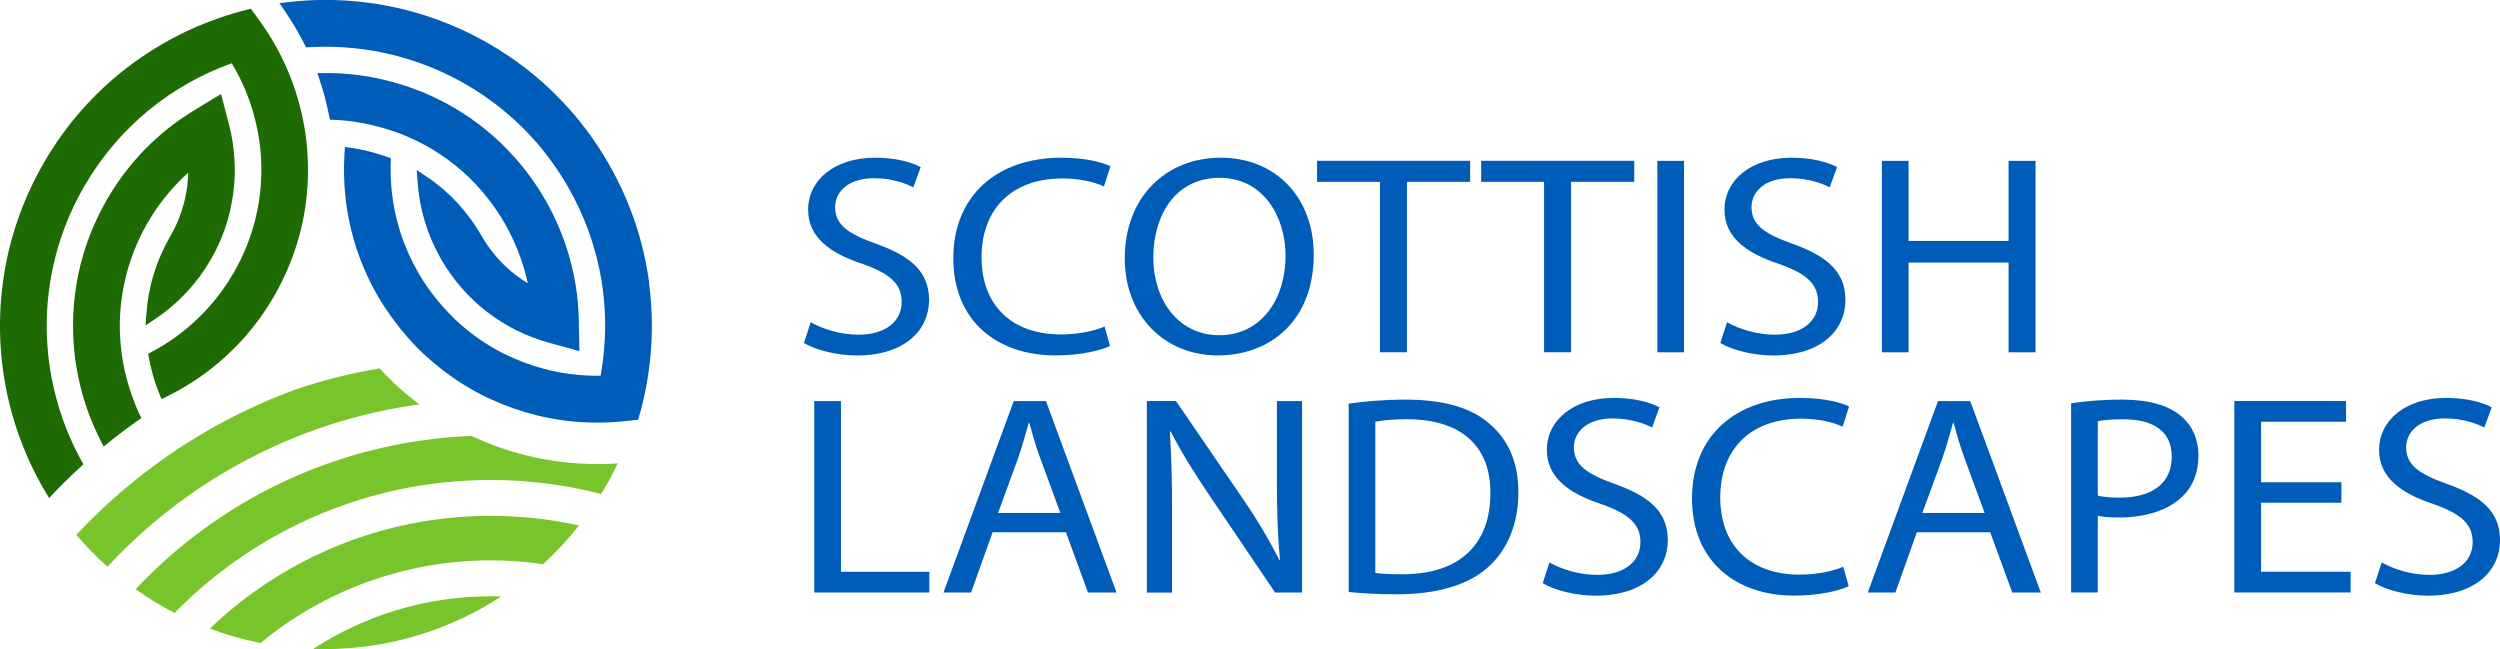
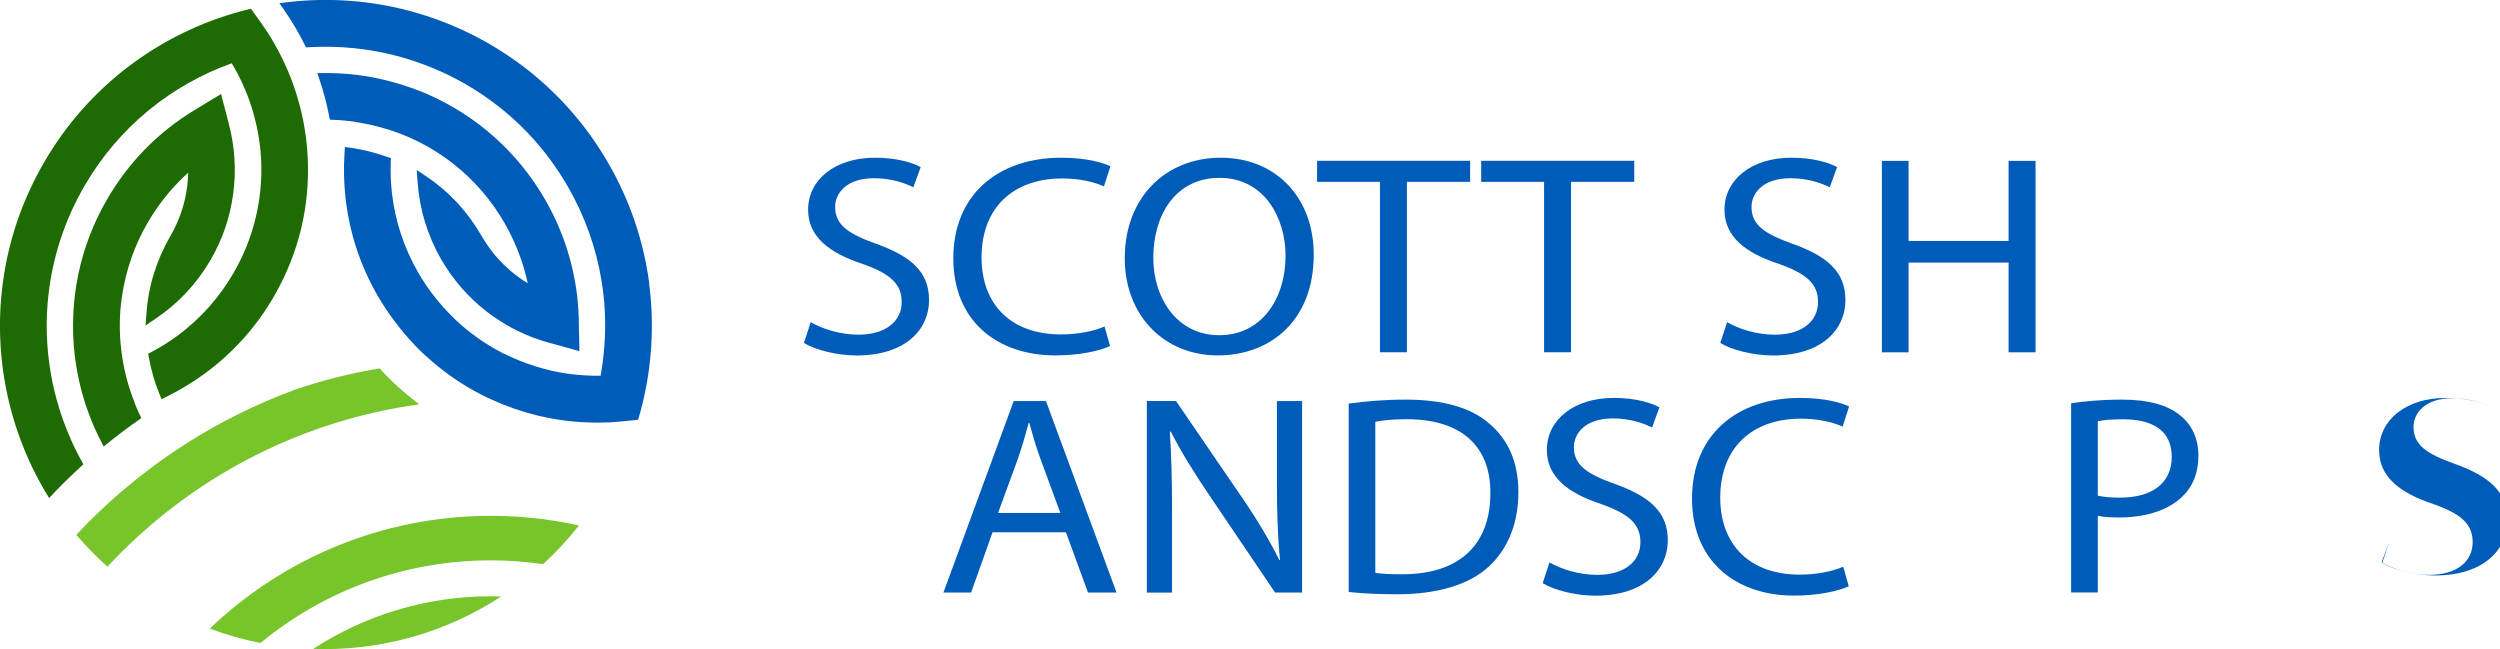
<svg xmlns="http://www.w3.org/2000/svg" id="Layer_2" data-name="Layer 2" width="413.4" height="107.35" viewBox="0 0 413.4 107.35">
  <defs>
    <style>
      .cls-1 {
        fill: none;
      }

      .cls-2 {
        fill: #1e6b03;
      }

      .cls-3 {
        fill: #005cb9;
      }

      .cls-4 {
        fill: #78c42b;
      }
    </style>
  </defs>
  <g id="Layer_1-2" data-name="Layer 1">
    <g>
      <path class="cls-3" d="M134.04,53.27c1.98,1.13,4.87,2.07,7.91,2.07,4.51,0,7.15-2.21,7.15-5.4,0-2.96-1.83-4.65-6.44-6.29-5.58-1.83-9.03-4.51-9.03-8.97,0-4.93,4.41-8.6,11.06-8.6,3.5,0,6.04.75,7.56,1.55l-1.22,3.34c-1.12-.56-3.4-1.5-6.49-1.5-4.67,0-6.44,2.58-6.44,4.74,0,2.96,2.08,4.42,6.8,6.11,5.78,2.07,8.73,4.65,8.73,9.3,0,4.88-3.91,9.16-11.97,9.16-3.3,0-6.9-.94-8.72-2.07l1.12-3.43Z" />
      <path class="cls-3" d="M183.56,57.22c-1.62.75-4.87,1.55-9.03,1.55-9.64,0-16.89-5.68-16.89-16.06s7.25-16.63,17.86-16.63c4.26,0,6.95.85,8.12,1.41l-1.07,3.33c-1.67-.75-4.06-1.31-6.9-1.31-8.01,0-13.34,4.74-13.34,13.06,0,7.75,4.82,12.73,13.14,12.73,2.69,0,5.43-.52,7.2-1.31l.91,3.24Z" />
      <path class="cls-3" d="M217.24,42.1c0,10.9-7.15,16.67-15.88,16.67s-15.37-6.48-15.37-16.06c0-10.05,6.75-16.63,15.88-16.63s15.37,6.62,15.37,16.02ZM190.71,42.61c0,6.76,3.96,12.82,10.91,12.82s10.96-5.97,10.96-13.15c0-6.29-3.55-12.87-10.91-12.87s-10.96,6.25-10.96,13.2Z" />
      <path class="cls-3" d="M228.19,30.07h-10.4v-3.48h25.31v3.48h-10.45v28.18h-4.46v-28.18Z" />
      <path class="cls-3" d="M255.33,30.07h-10.4v-3.48h25.31v3.48h-10.45v28.18h-4.46v-28.18Z" />
-       <path class="cls-3" d="M278.47,26.6v31.66h-4.41v-31.66h4.41Z" />
      <path class="cls-3" d="M285.57,53.27c1.98,1.13,4.87,2.07,7.91,2.07,4.51,0,7.15-2.21,7.15-5.4,0-2.96-1.83-4.65-6.44-6.29-5.58-1.83-9.03-4.51-9.03-8.97,0-4.93,4.41-8.6,11.06-8.6,3.5,0,6.04.75,7.56,1.55l-1.22,3.34c-1.12-.56-3.4-1.5-6.49-1.5-4.67,0-6.44,2.58-6.44,4.74,0,2.96,2.08,4.42,6.8,6.11,5.78,2.07,8.73,4.65,8.73,9.3,0,4.88-3.91,9.16-11.97,9.16-3.3,0-6.9-.94-8.72-2.07l1.12-3.43Z" />
      <path class="cls-3" d="M315.6,26.6v13.24h16.54v-13.24h4.46v31.66h-4.46v-14.84h-16.54v14.84h-4.41v-31.66h4.41Z" />
-       <path class="cls-3" d="M134.65,66.32h4.41v28.23h14.61v3.43h-19.02v-31.66Z" />
      <path class="cls-3" d="M164.13,88.02l-3.55,9.96h-4.57l11.62-31.66h5.33l11.67,31.66h-4.72l-3.65-9.96h-12.12ZM175.34,84.82l-3.35-9.11c-.76-2.07-1.27-3.94-1.78-5.78h-.1c-.51,1.88-1.07,3.8-1.72,5.73l-3.35,9.16h10.3Z" />
      <path class="cls-3" d="M189.64,97.97v-31.66h4.82l10.96,16.02c2.54,3.71,4.51,7.05,6.14,10.29l.1-.05c-.41-4.23-.51-8.08-.51-13.01v-13.24h4.16v31.66h-4.46l-10.86-16.06c-2.38-3.52-4.67-7.14-6.39-10.57l-.15.05c.25,3.99.36,7.8.36,13.06v13.53h-4.16Z" />
      <path class="cls-3" d="M223.02,66.74c2.69-.38,5.89-.66,9.39-.66,6.34,0,10.86,1.36,13.85,3.95,3.04,2.58,4.82,6.25,4.82,11.37s-1.73,9.39-4.92,12.31c-3.2,2.96-8.47,4.56-15.12,4.56-3.15,0-5.78-.14-8.02-.38v-31.14ZM227.43,94.73c1.12.19,2.74.23,4.46.23,9.44,0,14.56-4.88,14.56-13.43.05-7.47-4.51-12.21-13.85-12.21-2.28,0-4.01.19-5.18.42v24.99Z" />
      <path class="cls-3" d="M256.2,92.99c1.98,1.13,4.87,2.07,7.91,2.07,4.51,0,7.15-2.21,7.15-5.4,0-2.96-1.83-4.65-6.44-6.29-5.58-1.83-9.03-4.51-9.03-8.97,0-4.93,4.41-8.6,11.06-8.6,3.5,0,6.04.75,7.56,1.55l-1.22,3.34c-1.12-.56-3.4-1.5-6.49-1.5-4.67,0-6.44,2.58-6.44,4.74,0,2.96,2.08,4.42,6.8,6.11,5.78,2.07,8.73,4.65,8.73,9.3,0,4.88-3.91,9.16-11.97,9.16-3.3,0-6.9-.94-8.72-2.07l1.12-3.43Z" />
      <path class="cls-3" d="M305.71,96.94c-1.62.75-4.87,1.55-9.03,1.55-9.64,0-16.89-5.68-16.89-16.06s7.25-16.63,17.86-16.63c4.26,0,6.95.85,8.12,1.41l-1.07,3.33c-1.67-.75-4.06-1.31-6.9-1.31-8.01,0-13.34,4.74-13.34,13.06,0,7.75,4.82,12.73,13.14,12.73,2.69,0,5.43-.52,7.2-1.31l.91,3.24Z" />
-       <path class="cls-3" d="M316.97,88.02l-3.55,9.96h-4.57l11.62-31.66h5.33l11.67,31.66h-4.72l-3.65-9.96h-12.12ZM328.18,84.82l-3.35-9.11c-.76-2.07-1.27-3.94-1.78-5.78h-.1c-.51,1.88-1.07,3.8-1.72,5.73l-3.35,9.16h10.3Z" />
      <path class="cls-3" d="M342.48,66.69c2.13-.33,4.92-.61,8.47-.61,4.36,0,7.56.94,9.59,2.63,1.88,1.5,2.99,3.8,2.99,6.62s-.91,5.12-2.64,6.76c-2.33,2.3-6.14,3.48-10.45,3.48-1.32,0-2.54-.05-3.55-.28v12.68h-4.41v-31.28ZM346.9,81.96c.96.23,2.18.33,3.65.33,5.33,0,8.57-2.4,8.57-6.76s-3.2-6.2-8.07-6.2c-1.93,0-3.4.14-4.16.33v12.31Z" />
-       <path class="cls-3" d="M387.18,83.13h-13.29v11.41h14.81v3.43h-19.23v-31.66h18.47v3.43h-14.05v10h13.29v3.38Z" />
-       <path class="cls-3" d="M393.82,92.99c1.98,1.13,4.87,2.07,7.91,2.07,4.51,0,7.15-2.21,7.15-5.4,0-2.96-1.83-4.65-6.44-6.29-5.58-1.83-9.03-4.51-9.03-8.97,0-4.93,4.41-8.6,11.06-8.6,3.5,0,6.04.75,7.56,1.55l-1.22,3.34c-1.12-.56-3.4-1.5-6.49-1.5-4.67,0-6.44,2.58-6.44,4.74,0,2.96,2.08,4.42,6.8,6.11,5.78,2.07,8.73,4.65,8.73,9.3,0,4.88-3.91,9.16-11.97,9.16-3.3,0-6.9-.94-8.72-2.07l1.12-3.43Z" />
+       <path class="cls-3" d="M393.82,92.99c1.98,1.13,4.87,2.07,7.91,2.07,4.51,0,7.15-2.21,7.15-5.4,0-2.96-1.83-4.65-6.44-6.29-5.58-1.83-9.03-4.51-9.03-8.97,0-4.93,4.41-8.6,11.06-8.6,3.5,0,6.04.75,7.56,1.55c-1.12-.56-3.4-1.5-6.49-1.5-4.67,0-6.44,2.58-6.44,4.74,0,2.96,2.08,4.42,6.8,6.11,5.78,2.07,8.73,4.65,8.73,9.3,0,4.88-3.91,9.16-11.97,9.16-3.3,0-6.9-.94-8.72-2.07l1.12-3.43Z" />
    </g>
    <g>
      <path class="cls-1" d="M48.75,64.45c-12.58,4.32-23.85,11.46-33.06,20.66-1.07,1.07-2.1,2.16-3.11,3.29.01.01.03.03.04.04.71-.76,1.43-1.51,2.16-2.24,9.52-9.52,21.08-17.01,33.97-21.75Z" />
      <path class="cls-2" d="M8.07,82.27s.04.06.06.1c0,0,0,0,0,0-.02-.03-.04-.06-.06-.1Z" />
      <path class="cls-2" d="M22.29,66.65c-1.14-2.82-1.89-5.78-2.24-8.79-.36-3-.32-6.04.15-9.05.32-2.07.82-4.13,1.53-6.15.69-1.98,1.58-3.92,2.66-5.79,1.06-1.85,2.3-3.58,3.68-5.2.96-1.1,1.97-2.14,3.05-3.12-.03,1.51-.22,3.01-.56,4.47-.49,2.1-1.29,4.13-2.4,6.03-1.15,2-2.06,4.07-2.72,6.22-.66,2.12-1.07,4.32-1.23,6.58l-.14,1.97,1.63-1.1c1.88-1.26,3.61-2.73,5.14-4.37,1.53-1.64,2.88-3.46,4.01-5.42.99-1.7,1.78-3.47,2.4-5.26.62-1.85,1.06-3.73,1.31-5.63.26-1.92.34-3.86.21-5.77-.12-1.93-.42-3.85-.91-5.71l-.98-3.77-.33-1.25-4.44,2.7c-1.49.9-2.92,1.9-4.29,2.98-1.35,1.07-2.64,2.24-3.86,3.48-1.21,1.24-2.34,2.56-3.39,3.95-1.04,1.38-2.01,2.83-2.89,4.36-2.28,3.95-3.85,8.12-4.73,12.36-.91,4.39-1.1,8.86-.61,13.23.34,2.87.96,5.71,1.86,8.44.78,2.35,1.77,4.62,2.95,6.8,2.01-1.66,4.09-3.23,6.23-4.71-.15-.3-.3-.59-.44-.9-.24-.53-.47-1.05-.67-1.58Z" />
      <path class="cls-2" d="M10.49,79.91c1.07-1.07,2.18-2.12,3.3-3.14-.73-1.29-1.41-2.61-2.01-3.96-1.01-2.24-1.83-4.56-2.47-6.95-1.56-5.81-1.99-11.94-1.19-17.99.77-5.83,2.67-11.62,5.8-17.04,2.86-4.95,6.5-9.18,10.67-12.6,4.13-3.39,8.79-6,13.73-7.77,1.38,2.29,2.48,4.74,3.29,7.28.88,2.81,1.42,5.7,1.57,8.63.16,3.22-.14,6.47-.91,9.68-.75,3.1-1.94,6.14-3.63,9.05-1.19,2.06-2.56,3.95-4.1,5.68-1.57,1.76-3.29,3.32-5.13,4.69-.67.49-1.38.98-2.09,1.43-.71.44-1.44.87-2.2,1.26l-.63.34.14.7c.19,1.02.42,2,.69,2.95.27.96.6,1.91,1,2.89l.39.97.92-.46c1.11-.55,2.21-1.15,3.27-1.8,1.06-.64,2.09-1.33,3.1-2.08,2.28-1.68,4.39-3.62,6.32-5.76,1.87-2.1,3.55-4.41,5.01-6.95,2.05-3.55,3.52-7.28,4.45-11.08.95-3.93,1.3-7.92,1.1-11.88-.16-3.3-.71-6.56-1.64-9.71-.92-3.15-2.22-6.2-3.86-9.06-.35-.61-.71-1.22-1.11-1.84-.38-.58-.78-1.17-1.21-1.77l-1.57-2.18-.63.16-.9.23c-6.79,1.82-13.22,4.96-18.89,9.31-5.45,4.18-10.2,9.48-13.84,15.81-3.65,6.33-5.88,13.07-6.77,19.9-.94,7.07-.44,14.22,1.38,21.01.87,3.25,2.05,6.42,3.52,9.48.81,1.68,1.72,3.32,2.71,4.92.02.03.04.06.06.1.77-.83,1.56-1.66,2.36-2.46Z" />
-       <path class="cls-4" d="M98.6,76.73h-.02c-3.84-.01-7.67-.48-11.38-1.38-3.18-.77-6.27-1.88-9.21-3.26-20.98.82-39.91,9.64-53.8,23.52-.6.6-1.18,1.2-1.76,1.82,2.04,1.45,4.19,2.77,6.44,3.93.18-.18.35-.36.52-.54,13.25-13.25,31.56-21.45,51.77-21.45,6.3,0,12.42.81,18.25,2.31,1-1.63,1.92-3.33,2.75-5.07-.34.02-.68.06-1.02.08-.9.04-1.72.05-2.55.05Z" />
      <path class="cls-4" d="M69.35,66.87c-1.47-1.11-2.89-2.28-4.23-3.55-.81-.77-1.59-1.57-2.34-2.4-4.82.79-9.51,1.98-14.03,3.53-12.89,4.74-24.45,12.23-33.97,21.75-.73.73-1.45,1.49-2.16,2.24,1.6,1.87,3.31,3.63,5.15,5.27.73-.78,1.46-1.56,2.22-2.31,13.03-13.03,30.2-21.92,49.37-24.54Z" />
      <path class="cls-4" d="M51.81,107.3c.58.02,1.16.04,1.75.04,10.82,0,20.89-3.21,29.32-8.7-.57-.02-1.14-.04-1.71-.04-10.83,0-20.91,3.2-29.36,8.69Z" />
      <path class="cls-4" d="M34.71,103.95c2.7,1.01,5.49,1.81,8.37,2.37,10.35-8.53,23.62-13.66,38.08-13.66,2.94,0,5.82.22,8.64.63,2.15-1.96,4.13-4.11,5.94-6.4-4.7-1.04-9.58-1.59-14.58-1.59-18.02,0-34.38,7.1-46.46,18.64Z" />
      <g>
        <path class="cls-3" d="M58.69,20.16c1.68.24,3.35.62,4.97,1.1,1.28.38,2.54.82,3.76,1.35,2.77,1.19,5.38,2.75,7.76,4.65,1.64,1.3,3.16,2.77,4.56,4.4,1.36,1.59,2.6,3.32,3.68,5.2,1.07,1.85,1.95,3.78,2.66,5.78.48,1.38.88,2.77,1.19,4.2-1.29-.78-2.49-1.69-3.58-2.71-1.58-1.47-2.93-3.18-4.04-5.1-1.15-1.99-2.49-3.82-4.01-5.47-1.51-1.63-3.21-3.09-5.09-4.35l-1.64-1.1.14,1.97c.16,2.25.57,4.48,1.22,6.63.66,2.15,1.57,4.24,2.69,6.19.99,1.7,2.11,3.27,3.36,4.7,1.28,1.47,2.69,2.8,4.2,3.96.45.34.9.67,1.36.98,1.14.78,2.32,1.48,3.54,2.09,1.72.86,3.54,1.55,5.41,2.06l3.75,1.03,1.24.35c-.03-1.25-.07-2.51-.09-3.77,0-.47-.02-.95-.02-1.42-.04-1.76-.19-3.5-.44-5.21-.26-1.7-.62-3.41-1.09-5.08-.46-1.65-1.04-3.3-1.72-4.92-.67-1.6-1.45-3.16-2.33-4.69-2.27-3.94-5.11-7.38-8.33-10.27-3.35-3-7.13-5.39-11.15-7.15-1.71-.74-3.46-1.35-5.24-1.86-1-.28-2-.54-3.01-.75-2.82-.59-5.7-.88-8.6-.87h-1.33l.42,1.26c.32.92.6,1.87.85,2.83.24.94.46,1.89.66,2.87l.15.75.76.03c.58.02,1.15.06,1.7.12.55.04,1.11.12,1.7.2Z" />
        <path class="cls-3" d="M107.36,46.86c-.9-6.82-3.12-13.57-6.78-19.9-3.65-6.33-8.39-11.62-13.84-15.81-.87-.67-1.77-1.3-2.68-1.92-4.91-3.32-10.31-5.78-15.97-7.33-.08-.02-.16-.05-.24-.07-3.26-.87-6.59-1.44-9.96-1.69-3.34-.25-6.72-.19-10.09.19l-1.6.19.91,1.32c.59.86,1.16,1.74,1.7,2.66.54.91,1.04,1.84,1.51,2.77l.28.56.63-.03c2.46-.14,4.93-.08,7.36.17,2.45.25,4.88.7,7.25,1.33.17.05.34.1.51.15,5.62,1.58,10.96,4.21,15.67,7.83,4.68,3.57,8.73,8.12,11.86,13.54,2.86,4.95,4.7,10.22,5.58,15.53.49,2.98.68,5.97.58,8.95-.06,1.74-.21,3.48-.46,5.2-.08.54-.16,1.09-.26,1.63-.87.02-1.74-.01-2.61-.06-1.8-.11-3.59-.34-5.34-.73-.98-.22-1.95-.49-2.91-.79-1.56-.49-3.09-1.09-4.57-1.8-.26-.12-.52-.24-.78-.37-2.86-1.47-5.54-3.35-7.92-5.63-.11-.1-.2-.21-.31-.32-2.18-2.13-4.12-4.58-5.71-7.33-1.19-2.07-2.14-4.2-2.87-6.39-.74-2.24-1.23-4.52-1.49-6.79-.09-.85-.16-1.69-.19-2.52-.03-.85-.03-1.7-.01-2.54l.03-.71-.67-.23c-.43-.15-.86-.29-1.28-.42-.55-.17-1.09-.32-1.63-.46-.97-.24-1.95-.44-3-.59l-1.03-.15-.06,1.04c-.08,1.23-.11,2.47-.08,3.73.03,1.25.12,2.49.25,3.71.33,2.82.92,5.62,1.83,8.37.03.08.06.16.08.23.87,2.58,2.01,5.12,3.43,7.58.85,1.47,1.79,2.84,2.78,4.17,1.41,1.88,2.94,3.64,4.6,5.22.33.32.69.61,1.03.92.25.22.5.45.76.67,2.45,2.08,5.11,3.87,7.94,5.32.56.29,1.13.55,1.7.81,2.42,1.1,4.94,1.99,7.52,2.62,3.18.78,6.46,1.18,9.77,1.19.73,0,1.44-.01,2.14-.04.71-.04,1.43-.09,2.14-.16l2.08-.21.58-.06.18-.63.25-.89c1.82-6.79,2.31-13.94,1.39-21.01Z" />
      </g>
    </g>
  </g>
</svg>